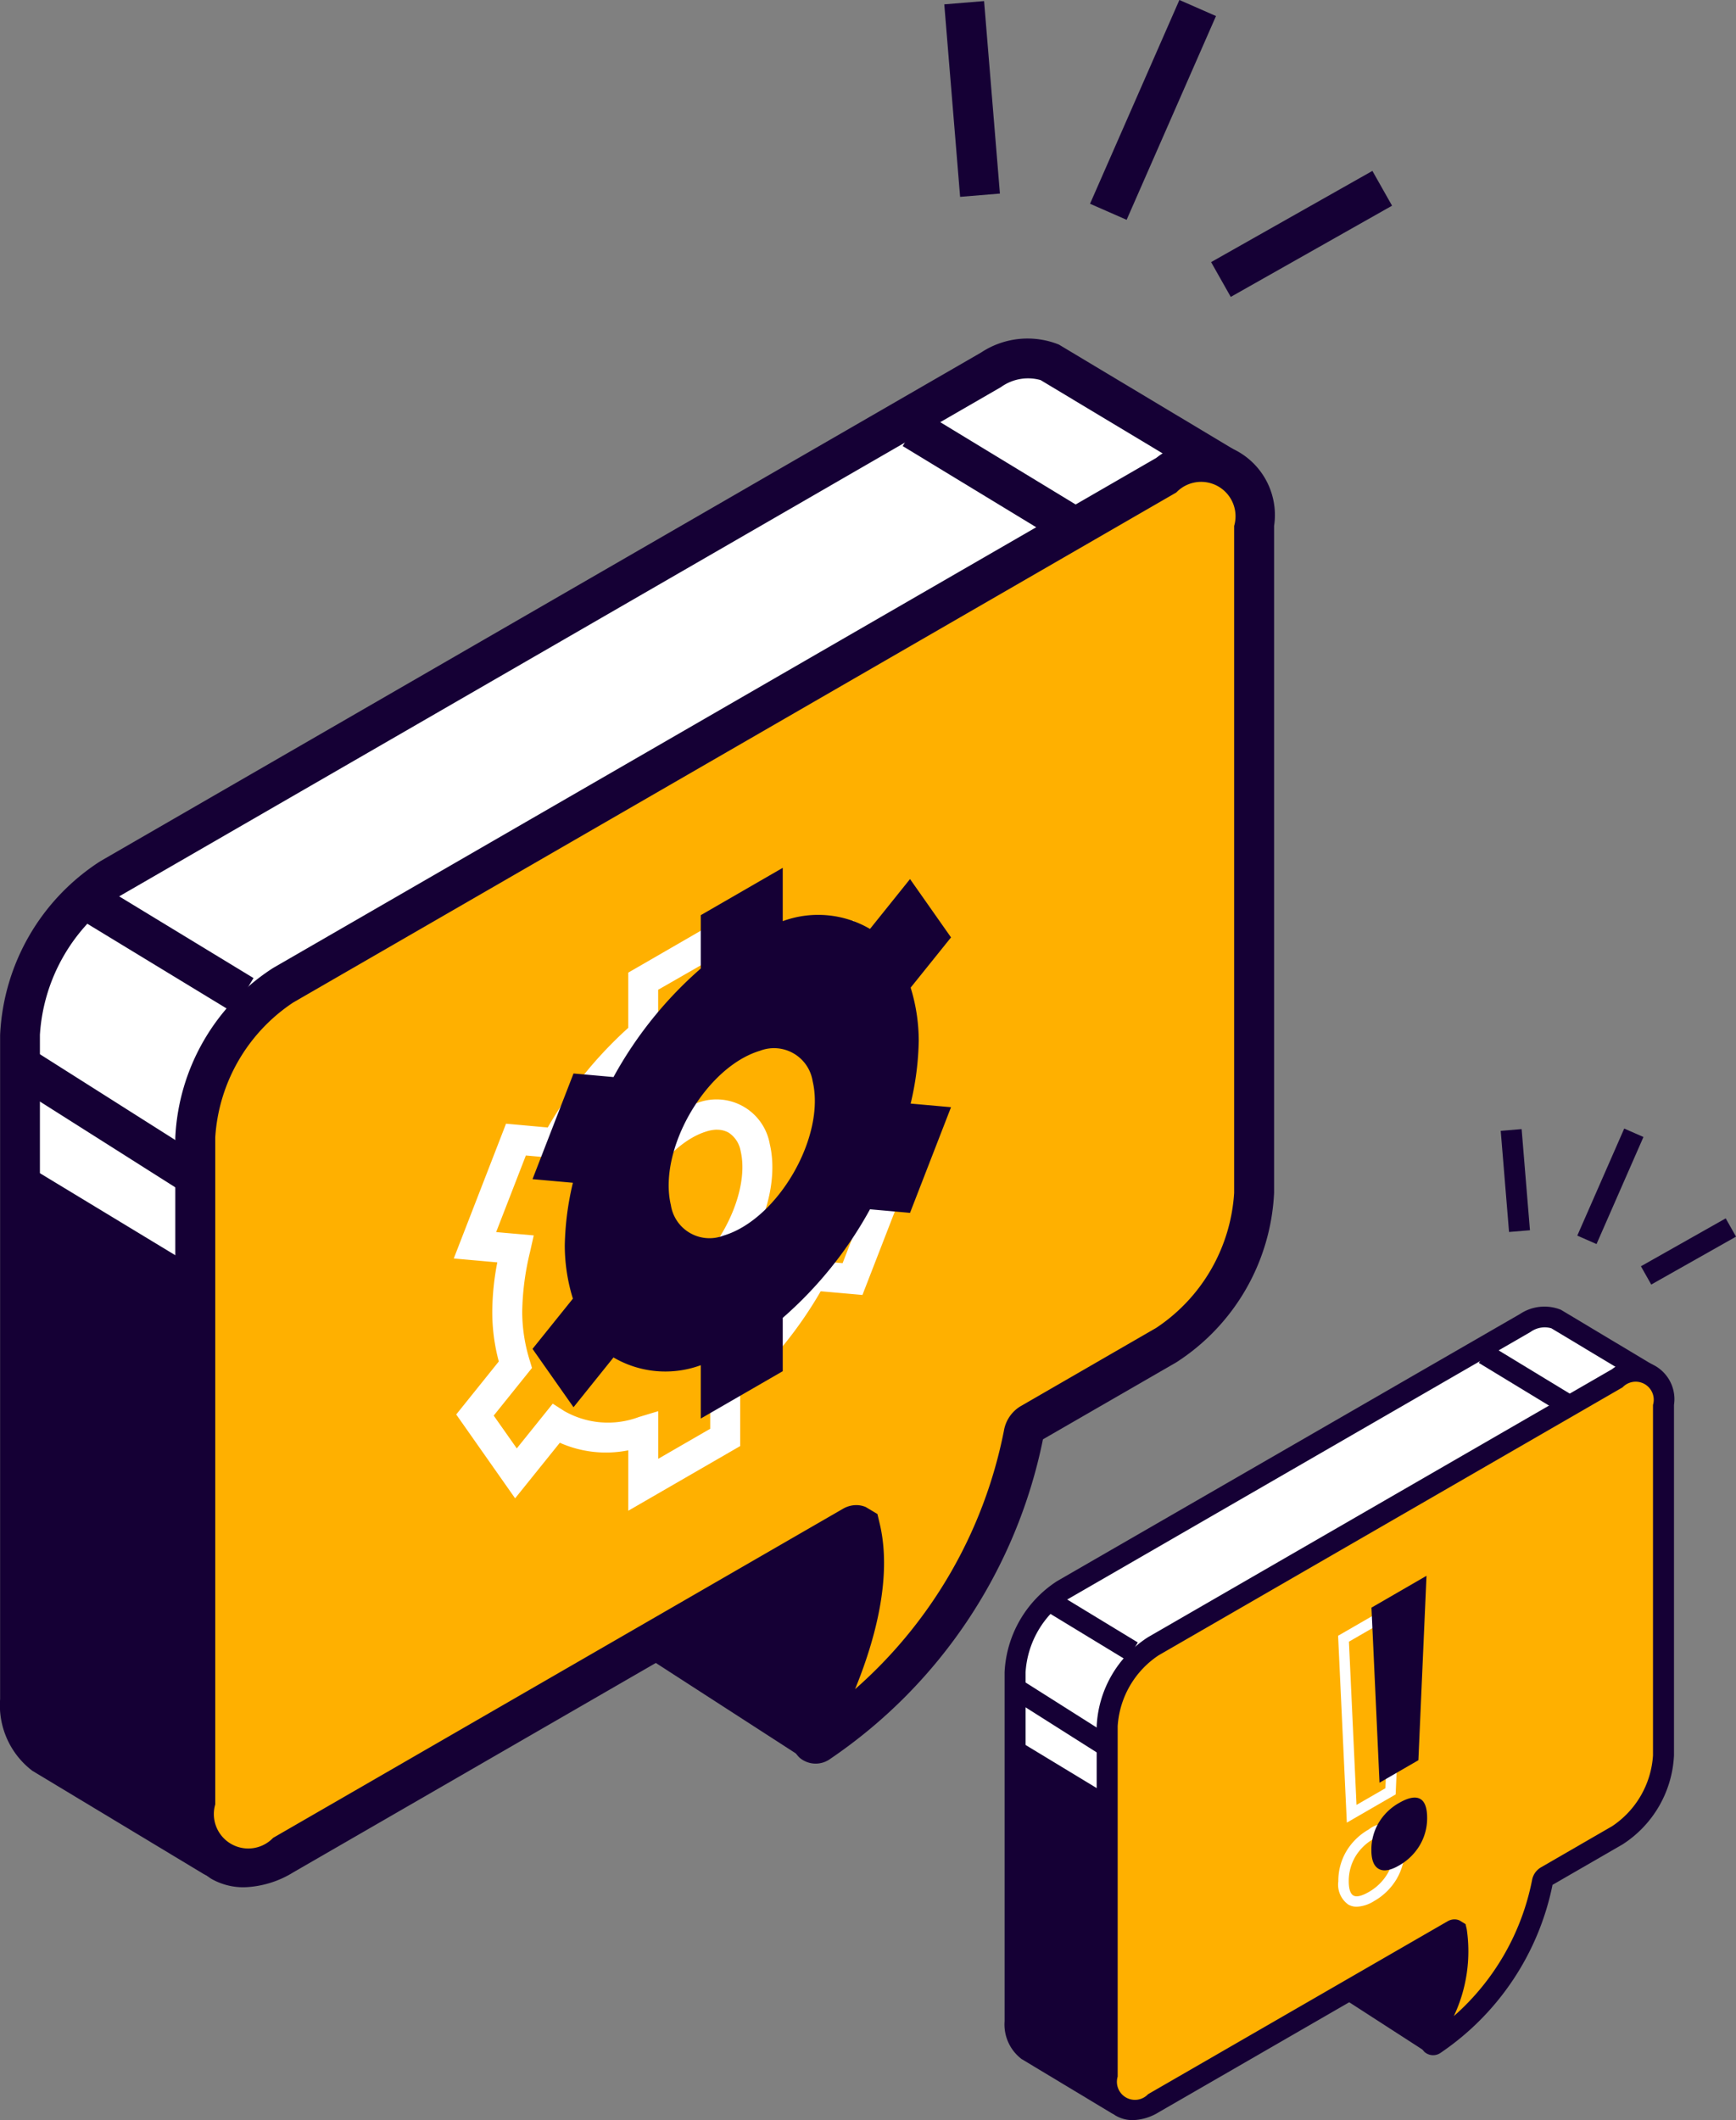
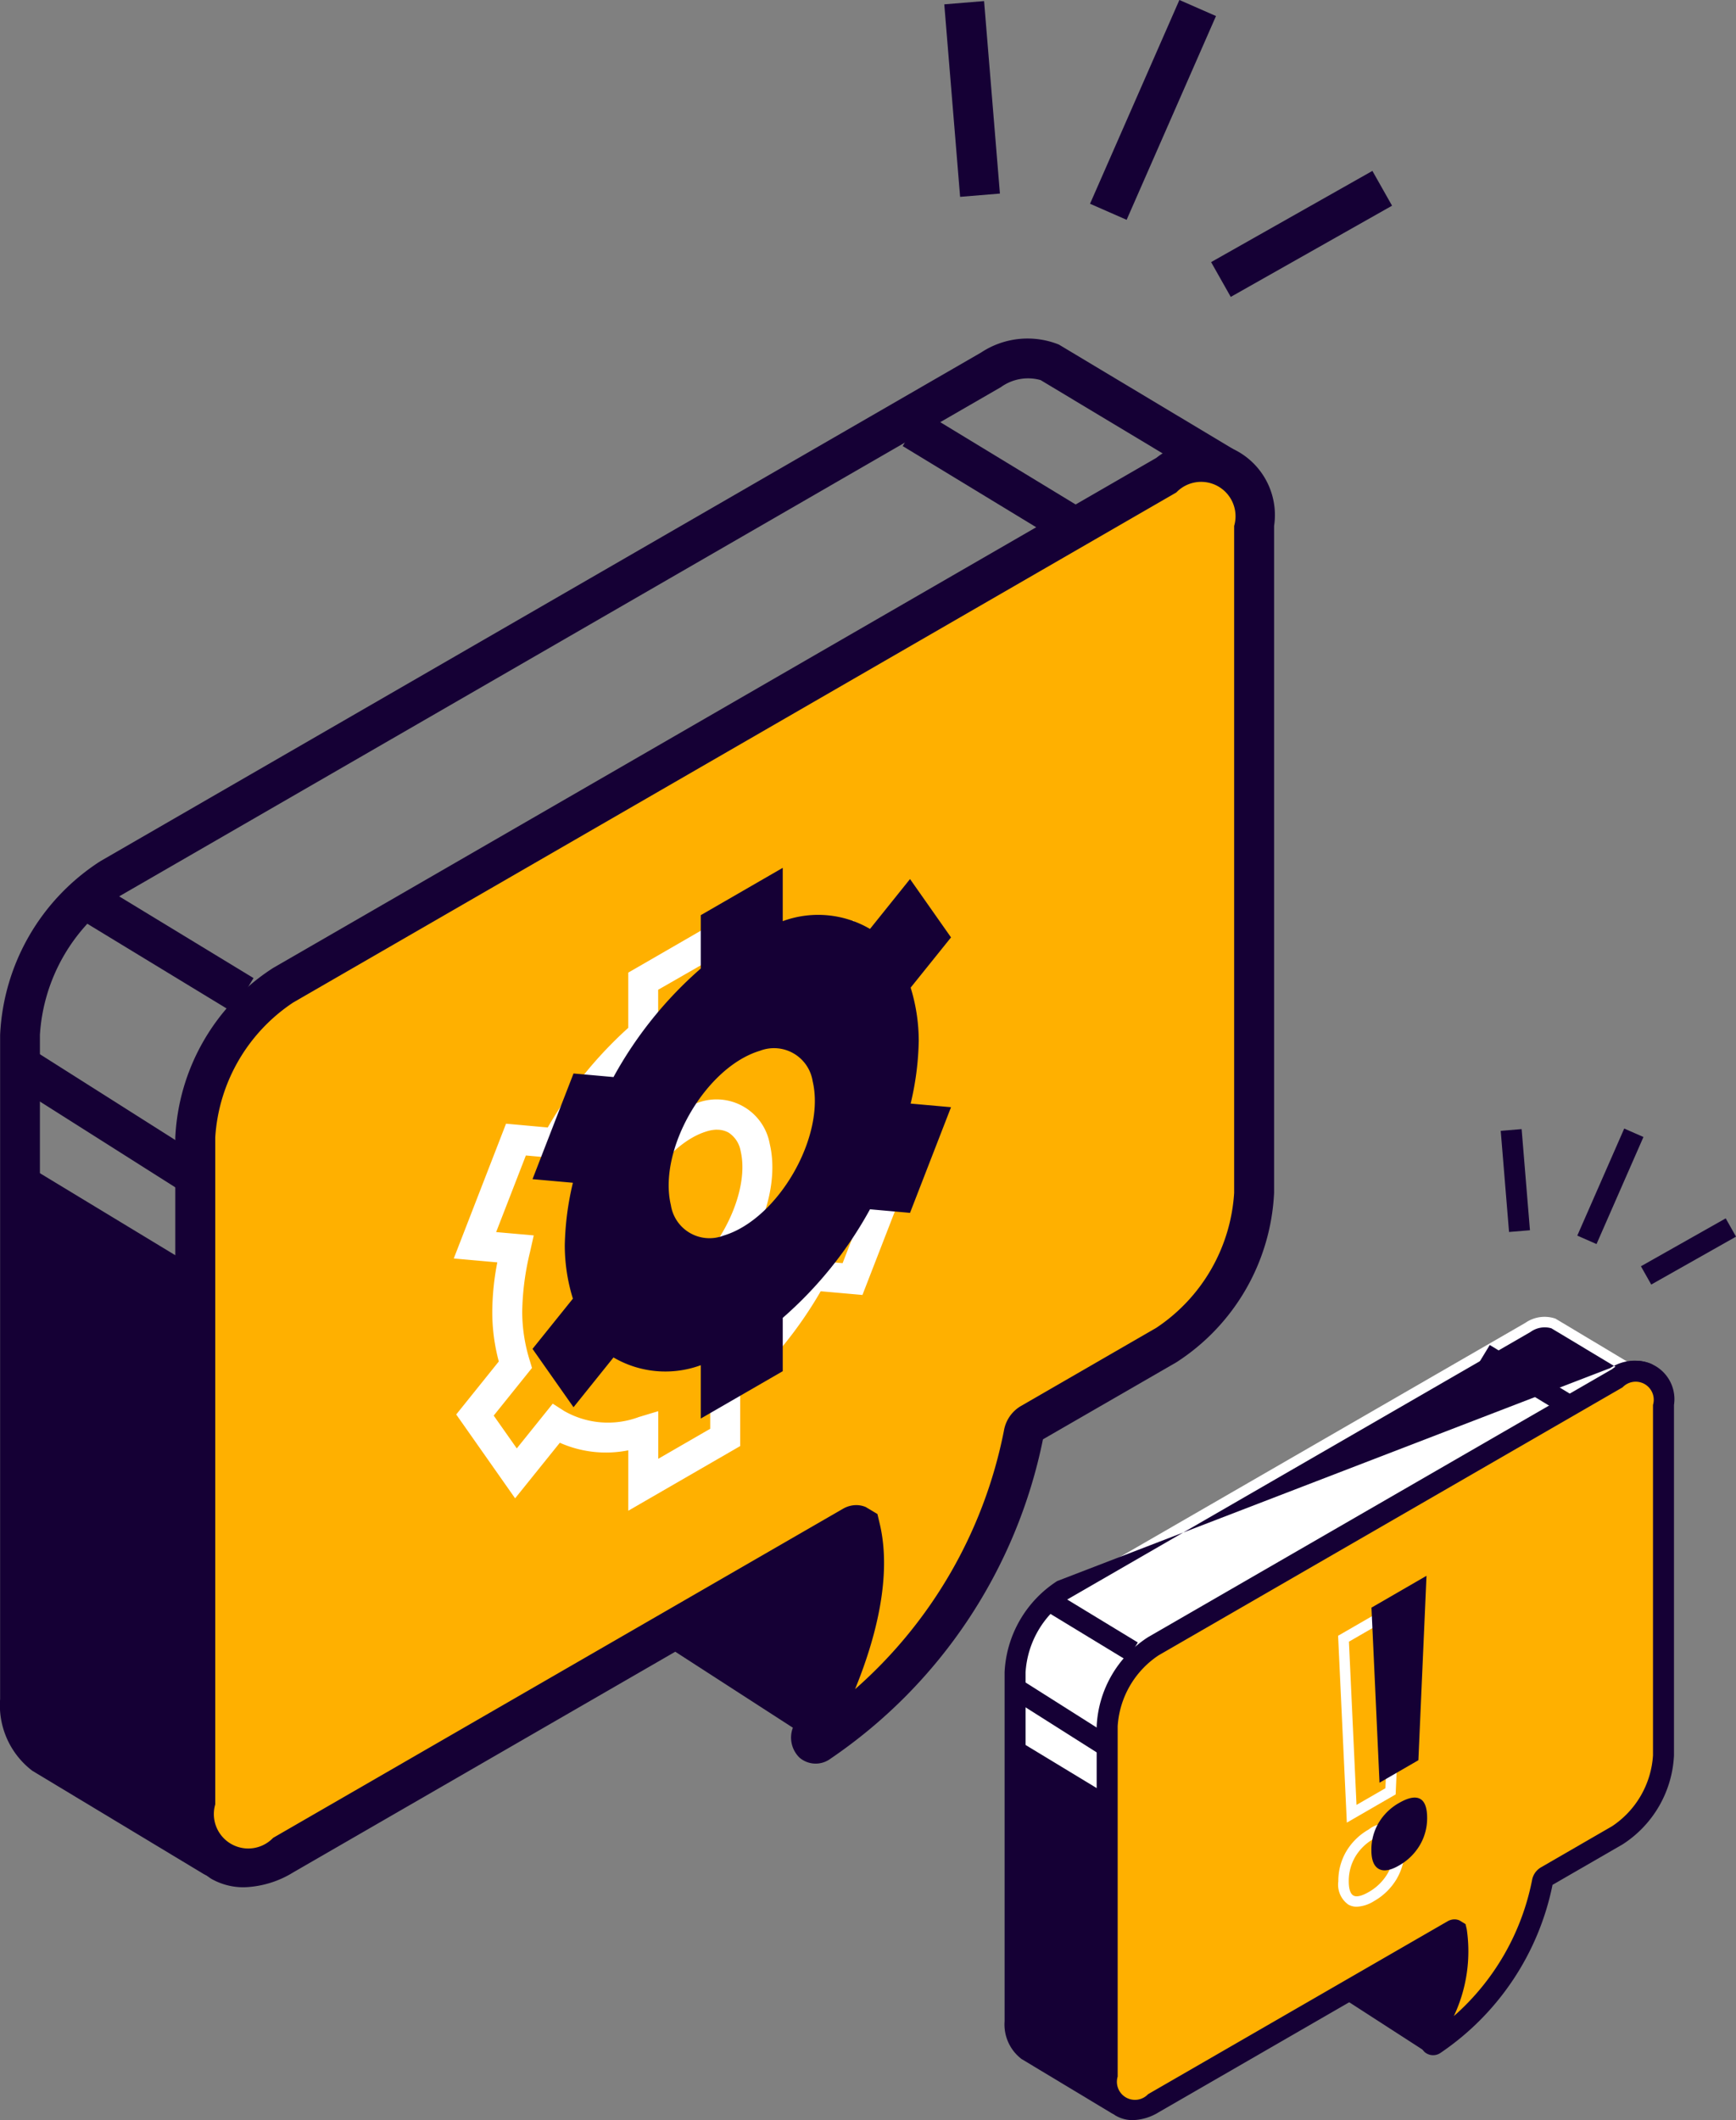
<svg xmlns="http://www.w3.org/2000/svg" width="100.952" height="123.249" viewBox="0 0 100.952 123.249">
  <rect x="0" y="0" width="100.952" height="123.249" fill="#808080" stroke="none" />
  <g id="Group_5370" data-name="Group 5370" transform="translate(-16 -2420.893)">
    <g id="Group_5342" data-name="Group 5342" transform="translate(16 2420.893)">
      <g id="Group_1885" data-name="Group 1885">
        <g id="Group_1884" data-name="Group 1884">
          <g id="Group_1879" data-name="Group 1879" transform="translate(0 19.672)">
            <g id="Group_1878" data-name="Group 1878">
              <g id="Group_1876" data-name="Group 1876">
                <g id="Group_1875" data-name="Group 1875">
                  <g id="Group_1869" data-name="Group 1869" transform="translate(35.055 56.393)">
                    <path id="Path_2586" data-name="Path 2586" d="M541.033,171.912,530.3,164.979a.189.189,0,0,1-.043-.28l13.629-16.54a.189.189,0,0,1,.331.082l2.174,10.064,0,.024.52,6.909a.189.189,0,0,1-.043.138l-5.591,6.5A.189.189,0,0,1,541.033,171.912Z" transform="translate(-529.033 -146.927)" fill="#150035" />
-                     <path id="Path_2587" data-name="Path 2587" d="M541.838,173.783a1.355,1.355,0,0,0,1.015-.452l5.923-6.89v-.628l-.518-6.89-2.352-10.958-.848-.317a1.352,1.352,0,0,0-1.361.447l-13.961,16.949.036.665a1.352,1.352,0,0,0,.6.928l10.726,6.928A1.337,1.337,0,0,0,541.838,173.783Zm4.593-8.181-4.774,5.558-9.1-5.882,11.659-14.152,1.747,8.1Z" transform="translate(-529.736 -147.609)" fill="#150035" />
                  </g>
                  <g id="Group_1870" data-name="Group 1870">
-                     <path id="Path_2588" data-name="Path 2588" d="M527.937,155.011l51.221-29.572a3.742,3.742,0,0,1,3.341-.471h0l10.018,6a.279.279,0,0,1,.065.43L580.61,144.053a.274.274,0,0,0-.075.191v20.908a11.637,11.637,0,0,1-5.246,9.087l-7.636,4.409-.537.754a28.157,28.157,0,0,1-11.874,17.846c-.365.251-.612-.111-.37-.573,1.233-2.34,3.556-7.436,2.845-11.442-.39-.169-.452-.2-.844-.363l-15.8,9.124a.284.284,0,0,0-.121.14l-6.595,17.606a.277.277,0,0,1-.4.143l-9.912-5.966h0a3.663,3.663,0,0,1-1.359-3.205V164.1A11.634,11.634,0,0,1,527.937,155.011Z" transform="translate(-521.528 -123.611)" fill="#fff" />
                    <path id="Path_2589" data-name="Path 2589" d="M534.785,213.75a1.43,1.43,0,0,0,.491-.087l.5-.184.349-.67,6.481-17.3L557.356,187c.2,3.595-1.869,7.987-2.828,9.808a1.626,1.626,0,0,0,.249,2.009,1.444,1.444,0,0,0,1.8.065A29.247,29.247,0,0,0,568.9,180.534l.237-.336,7.417-4.284a12.7,12.7,0,0,0,5.828-10.093V145.264l11.726-12.4a1.435,1.435,0,0,0-.323-2.231l-10-5.993a4.9,4.9,0,0,0-4.523.462l-51.218,29.572a12.7,12.7,0,0,0-5.828,10.093v38.613a4.789,4.789,0,0,0,1.873,4.17l9.96,6A1.515,1.515,0,0,0,534.785,213.75Zm22.694-29.507-16.661,9.619-.269.525L534.323,211l-8.993-5.41a2.626,2.626,0,0,1-.8-2.212V164.768a10.477,10.477,0,0,1,4.664-8.082l51.22-29.572a2.7,2.7,0,0,1,2.309-.409l8.932,5.364-11.531,12.191-.075.653v20.908a10.477,10.477,0,0,1-4.663,8.079l-8.007,4.748-.732,1.226a27.077,27.077,0,0,1-8.642,14.952c1.11-2.722,2.062-6.15,1.533-9.126l-.109-.617Z" transform="translate(-522.209 -124.281)" fill="#150035" />
                  </g>
                  <g id="Group_1871" data-name="Group 1871" transform="translate(10.194 6.088)">
                    <path id="Path_2590" data-name="Path 2590" d="M527.056,157.632l51.355-29.652c2.821-1.629,5.108-.309,5.108,2.949v38.776a11.294,11.294,0,0,1-5.108,8.848l-7.9,4.562a.908.908,0,0,0-.4.607,28.143,28.143,0,0,1-11.886,17.92c-.368.251-.614-.114-.37-.573,1.274-2.425,3.718-7.8,2.759-11.857-.046-.193-.228-.254-.423-.14L527.056,208.2c-2.824,1.629-5.111.31-5.111-2.949V166.48A11.285,11.285,0,0,1,527.056,157.632Z" transform="translate(-520.785 -126.115)" fill="#ffb000" />
                    <path id="Path_2591" data-name="Path 2591" d="M525.45,210.753a5.773,5.773,0,0,0,2.865-.861L560.341,191.4c.2,3.57-1.854,7.951-2.831,9.807a1.624,1.624,0,0,0,.252,2.009,1.443,1.443,0,0,0,1.8.065,29.542,29.542,0,0,0,12.358-18.568l7.753-4.475a12.412,12.412,0,0,0,5.688-9.856V131.614a4.249,4.249,0,0,0-6.85-3.955l-51.359,29.652a12.407,12.407,0,0,0-5.688,9.853v38.773a4.686,4.686,0,0,0,2.074,4.313A3.789,3.789,0,0,0,525.45,210.753Zm35.611-22.216a1.547,1.547,0,0,0-.774.215l-33.135,19.129a2,2,0,0,1-3.365-1.944V167.164a10.178,10.178,0,0,1,4.528-7.842l51.358-29.652a2,2,0,0,1,3.365,1.944v38.773a10.179,10.179,0,0,1-4.528,7.844l-7.9,4.562a2.062,2.062,0,0,0-.962,1.429,26.917,26.917,0,0,1-8.654,15.015c1.177-2.882,2.164-6.527,1.436-9.609l-.136-.573-.679-.406A1.4,1.4,0,0,0,561.061,188.537Z" transform="translate(-521.464 -126.8)" fill="#150035" />
                  </g>
                  <g id="Group_1872" data-name="Group 1872" transform="translate(4.589 31.747)">
                    <rect id="Rectangle_98" data-name="Rectangle 98" width="10.471" height="2.323" transform="translate(8.947 7.425) rotate(-148.699)" fill="#150035" />
                  </g>
                  <g id="Group_1873" data-name="Group 1873" transform="translate(52.489 4.27)">
                    <rect id="Rectangle_99" data-name="Rectangle 99" width="10.471" height="2.324" transform="matrix(-0.854, -0.519, 0.519, -0.854, 8.947, 7.425)" fill="#150035" />
                  </g>
                  <g id="Group_1874" data-name="Group 1874" transform="translate(0.872 41.484)">
                    <rect id="Rectangle_100" data-name="Rectangle 100" width="11.671" height="2.323" transform="translate(9.859 8.208) rotate(-147.648)" fill="#150035" />
                  </g>
                </g>
              </g>
              <g id="Group_1877" data-name="Group 1877" transform="translate(1.162 47.828)">
                <path id="Path_2592" data-name="Path 2592" d="M547.416,144.066l10.193,6.174v33.62l-9.864-5.4-.329-2.41Z" transform="translate(-547.416 -144.066)" fill="#150035" />
              </g>
            </g>
          </g>
          <g id="Group_1883" data-name="Group 1883" transform="translate(54.912)">
            <g id="Group_1880" data-name="Group 1880" transform="translate(0 0.062)">
              <rect id="Rectangle_101" data-name="Rectangle 101" width="11.228" height="2.322" transform="translate(0.921 11.381) rotate(-94.705)" fill="#150035" />
            </g>
            <g id="Group_1881" data-name="Group 1881" transform="translate(8.476)">
              <rect id="Rectangle_102" data-name="Rectangle 102" width="2.324" height="12.936" transform="translate(2.128 12.779) rotate(-156.316)" fill="#150035" />
            </g>
            <g id="Group_1882" data-name="Group 1882" transform="translate(15.516 9.936)">
              <rect id="Rectangle_103" data-name="Rectangle 103" width="2.323" height="10.775" transform="translate(1.143 7.324) rotate(-119.479)" fill="#150035" />
            </g>
          </g>
        </g>
      </g>
      <g id="Group_1886" data-name="Group 1886" transform="translate(26.389 52.781)">
        <path id="Path_2593" data-name="Path 2593" d="M540.256,173.02l6.508-3.759v-3.21a23.889,23.889,0,0,0,4.683-5.79l2.427.215,3.039-7.832-2.531-.227a15.42,15.42,0,0,0,.292-2.86,11.16,11.16,0,0,0-.381-2.9l2.475-3.082-3.424-4.873-2.6,3.23a6.683,6.683,0,0,0-3.981-.44v-3.513l-6.508,3.759v3.21a23.931,23.931,0,0,0-4.682,5.792l-2.425-.22-3.039,7.835,2.531.227a15.43,15.43,0,0,0-.292,2.86,11.1,11.1,0,0,0,.379,2.9l-2.476,3.082,3.425,4.874,2.6-3.23a6.609,6.609,0,0,0,3.981.44Zm4.765-4.765L542,170v-2.768l-1.122.338a5.131,5.131,0,0,1-4.354-.351l-.66-.423-2.091,2.6-1.342-1.907,2.226-2.77-.131-.44a9.537,9.537,0,0,1-.437-2.843,15.627,15.627,0,0,1,.452-3.45l.218-.972-2.186-.193,1.728-4.453,2.237.2.278-.5a22.176,22.176,0,0,1,4.878-6.073l.3-.261v-3L545.021,141v2.77l1.123-.341a5.137,5.137,0,0,1,4.352.351l.66.425,2.094-2.6,1.339,1.9-2.225,2.768.132.44a9.569,9.569,0,0,1,.435,2.845,15.721,15.721,0,0,1-.452,3.452l-.215.969,2.182.2-1.726,4.45-2.236-.2-.278.5a22.18,22.18,0,0,1-4.877,6.073l-.307.261Zm-3.417-6.384a3.846,3.846,0,0,0,1.1-.167c3.628-1.085,6.653-6.322,5.78-10.008a3.142,3.142,0,0,0-4.165-2.4c-3.626,1.083-6.65,6.322-5.778,10.008a3.325,3.325,0,0,0,1.523,2.171A3.067,3.067,0,0,0,541.6,161.871Zm3.815-11a1.349,1.349,0,0,1,.67.167,1.6,1.6,0,0,1,.7,1.064c.653,2.751-1.876,7.129-4.581,7.936h0a1.41,1.41,0,0,1-1.968-1.134c-.652-2.751,1.873-7.129,4.581-7.939A2.111,2.111,0,0,1,545.419,150.867Z" transform="translate(-530.11 -137.977)" fill="#fff" />
      </g>
      <g id="Group_1887" data-name="Group 1887" transform="translate(30.967 50.446)">
        <path id="Path_2594" data-name="Path 2594" d="M531.112,158.964a16.9,16.9,0,0,1,.472-3.641l-2.348-.21,2.384-6.143,2.325.208a23.114,23.114,0,0,1,5.077-6.312v-3.1l4.765-2.751v3.1a5.967,5.967,0,0,1,5.074.452l2.328-2.9,2.384,3.392-2.348,2.92a10.517,10.517,0,0,1,.471,3.1,16.891,16.891,0,0,1-.471,3.641l2.348.21-2.384,6.143-2.328-.208a23.072,23.072,0,0,1-5.074,6.312v3.1l-4.765,2.751v-3.1a5.973,5.973,0,0,1-5.077-.45l-2.325,2.894-2.384-3.392,2.348-2.92A10.5,10.5,0,0,1,531.112,158.964Zm9.235-.571c3.164-.945,5.942-5.758,5.18-8.971a2.275,2.275,0,0,0-3.065-1.772c-3.165.948-5.945,5.758-5.18,8.973A2.272,2.272,0,0,0,540.347,158.393Z" transform="translate(-529.236 -137.011)" fill="#150035" />
      </g>
    </g>
    <g id="Group_5341" data-name="Group 5341" transform="translate(74.419 2486.5)">
      <g id="Group_1836" data-name="Group 1836" transform="translate(0 0)">
        <g id="Group_1835" data-name="Group 1835">
          <g id="Group_1830" data-name="Group 1830" transform="translate(0 10.335)">
            <g id="Group_1829" data-name="Group 1829">
              <g id="Group_1827" data-name="Group 1827">
                <g id="Group_1826" data-name="Group 1826">
                  <g id="Group_1820" data-name="Group 1820" transform="translate(18.416 29.63)">
                    <path id="Path_2516" data-name="Path 2516" d="M464.64,73.765,459,70.122a.1.1,0,0,1-.023-.147l7.161-8.69a.1.1,0,0,1,.174.043l1.142,5.287v.013l.273,3.63a.1.1,0,0,1-.023.072l-2.938,3.415A.1.1,0,0,1,464.64,73.765Z" transform="translate(-458.333 -60.639)" fill="#150035" />
                    <path id="Path_2517" data-name="Path 2517" d="M464.835,74.521a.707.707,0,0,0,.54-.248l3.1-3.6.011-.315-.273-3.648-1.237-5.757-.446-.166a.71.71,0,0,0-.719.244l-7.331,8.895.02.349a.71.71,0,0,0,.314.488l5.638,3.641A.7.7,0,0,0,464.835,74.521Zm2.413-4.3-2.51,2.919-4.782-3.09,6.124-7.434L467,66.873Z" transform="translate(-458.476 -60.768)" fill="#150035" />
                  </g>
                  <g id="Group_1821" data-name="Group 1821">
                    <path id="Path_2518" data-name="Path 2518" d="M454.187,53.808,481.1,38.273a1.967,1.967,0,0,1,1.755-.248h0l5.263,3.152a.145.145,0,0,1,.034.225l-6.289,6.65a.145.145,0,0,0-.039.1V59.138a6.114,6.114,0,0,1-2.756,4.774l-4.012,2.317-.282.4A14.8,14.8,0,0,1,468.533,76c-.192.132-.321-.06-.194-.3.648-1.231,1.868-3.907,1.495-6.011l-.443-.191-8.3,4.792a.153.153,0,0,0-.064.075l-3.465,9.25a.146.146,0,0,1-.208.075l-5.207-3.135h0a1.928,1.928,0,0,1-.714-1.684V58.584A6.117,6.117,0,0,1,454.187,53.808Z" transform="translate(-450.821 -37.311)" fill="#fff" />
-                     <path id="Path_2519" data-name="Path 2519" d="M457.559,84.447a.725.725,0,0,0,.254-.046l.267-.1.183-.348,3.406-9.093,7.748-4.473a11.416,11.416,0,0,1-1.487,5.153.855.855,0,0,0,.132,1.055.758.758,0,0,0,.947.034A15.338,15.338,0,0,0,475.479,67l.127-.178,3.9-2.249a6.68,6.68,0,0,0,3.061-5.3v-10.8l6.161-6.514a.757.757,0,0,0-.177-1.176l-5.25-3.145a2.566,2.566,0,0,0-2.374.243L454.012,53.408a6.68,6.68,0,0,0-3.061,5.3V79a2.522,2.522,0,0,0,.983,2.191l5.235,3.15A.778.778,0,0,0,457.559,84.447Zm11.952-15.49-.295.141L460.725,74l-.14.278-3.27,8.728L452.59,80.16A1.382,1.382,0,0,1,452.171,79V58.712a5.51,5.51,0,0,1,2.451-4.246l26.911-15.537a1.409,1.409,0,0,1,1.212-.215l4.694,2.818-6.057,6.4-.039.343V59.266a5.515,5.515,0,0,1-2.451,4.246L474.688,66l-.387.648a14.215,14.215,0,0,1-4.541,7.856,9.211,9.211,0,0,0,.805-4.8l-.057-.323Z" transform="translate(-450.951 -37.439)" fill="#150035" />
+                     <path id="Path_2519" data-name="Path 2519" d="M457.559,84.447a.725.725,0,0,0,.254-.046l.267-.1.183-.348,3.406-9.093,7.748-4.473a11.416,11.416,0,0,1-1.487,5.153.855.855,0,0,0,.132,1.055.758.758,0,0,0,.947.034A15.338,15.338,0,0,0,475.479,67l.127-.178,3.9-2.249a6.68,6.68,0,0,0,3.061-5.3v-10.8l6.161-6.514a.757.757,0,0,0-.177-1.176a2.566,2.566,0,0,0-2.374.243L454.012,53.408a6.68,6.68,0,0,0-3.061,5.3V79a2.522,2.522,0,0,0,.983,2.191l5.235,3.15A.778.778,0,0,0,457.559,84.447Zm11.952-15.49-.295.141L460.725,74l-.14.278-3.27,8.728L452.59,80.16A1.382,1.382,0,0,1,452.171,79V58.712a5.51,5.51,0,0,1,2.451-4.246l26.911-15.537a1.409,1.409,0,0,1,1.212-.215l4.694,2.818-6.057,6.4-.039.343V59.266a5.515,5.515,0,0,1-2.451,4.246L474.688,66l-.387.648a14.215,14.215,0,0,1-4.541,7.856,9.211,9.211,0,0,0,.805-4.8l-.057-.323Z" transform="translate(-450.951 -37.439)" fill="#150035" />
                  </g>
                  <g id="Group_1822" data-name="Group 1822" transform="translate(5.356 3.2)">
                    <path id="Path_2520" data-name="Path 2520" d="M453.371,56.386l26.982-15.578c1.482-.856,2.684-.163,2.684,1.55V62.729a5.934,5.934,0,0,1-2.684,4.65l-4.151,2.4a.478.478,0,0,0-.208.319,14.789,14.789,0,0,1-6.245,9.415c-.193.132-.323-.06-.194-.3.669-1.274,1.953-4.1,1.449-6.231-.024-.1-.119-.132-.222-.072L453.371,82.956c-1.483.856-2.685.163-2.685-1.55V61.036A5.932,5.932,0,0,1,453.371,56.386Z" transform="translate(-450.076 -39.828)" fill="#ffb000" />
                    <path id="Path_2521" data-name="Path 2521" d="M452.3,84.066a3.025,3.025,0,0,0,1.5-.451L470.631,73.9a11.351,11.351,0,0,1-1.489,5.153.856.856,0,0,0,.132,1.055.76.76,0,0,0,.947.034,15.518,15.518,0,0,0,6.492-9.754l4.073-2.352a6.517,6.517,0,0,0,2.99-5.177V42.488a2.232,2.232,0,0,0-3.6-2.078L453.193,55.988a6.518,6.518,0,0,0-2.989,5.178V81.537A2.461,2.461,0,0,0,451.3,83.8,1.978,1.978,0,0,0,452.3,84.066ZM471.01,72.395a.806.806,0,0,0-.4.111L453.193,82.558a1.049,1.049,0,0,1-1.768-1.021V61.166a5.348,5.348,0,0,1,2.379-4.12l26.982-15.579a1.05,1.05,0,0,1,1.769,1.021V62.86a5.348,5.348,0,0,1-2.379,4.12l-4.151,2.4a1.078,1.078,0,0,0-.505.746,14.165,14.165,0,0,1-4.547,7.894,8.822,8.822,0,0,0,.752-5.049l-.07-.3-.352-.215A.735.735,0,0,0,471.01,72.395Z" transform="translate(-450.205 -39.958)" fill="#150035" />
                  </g>
                  <g id="Group_1823" data-name="Group 1823" transform="translate(2.412 16.681)">
                    <rect id="Rectangle_90" data-name="Rectangle 90" width="5.502" height="1.221" transform="matrix(-0.854, -0.519, 0.519, -0.854, 4.701, 3.901)" fill="#150035" />
                  </g>
                  <g id="Group_1824" data-name="Group 1824" transform="translate(27.577 2.244)">
                    <rect id="Rectangle_91" data-name="Rectangle 91" width="5.501" height="1.221" transform="matrix(-0.854, -0.519, 0.519, -0.854, 4.701, 3.901)" fill="#150035" />
                  </g>
                  <g id="Group_1825" data-name="Group 1825" transform="translate(0.458 21.796)">
                    <rect id="Rectangle_92" data-name="Rectangle 92" width="6.133" height="1.221" transform="matrix(-0.845, -0.535, 0.535, -0.845, 5.18, 4.313)" fill="#150035" />
                  </g>
                </g>
              </g>
              <g id="Group_1828" data-name="Group 1828" transform="translate(0.61 25.13)">
                <path id="Path_2522" data-name="Path 2522" d="M476.157,57.225l5.355,3.244V78.132l-5.182-2.84-.173-1.266Z" transform="translate(-476.157 -57.225)" fill="#150035" />
              </g>
            </g>
          </g>
          <g id="Group_1834" data-name="Group 1834" transform="translate(28.851)">
            <g id="Group_1831" data-name="Group 1831" transform="translate(0 0.032)">
              <rect id="Rectangle_93" data-name="Rectangle 93" width="5.9" height="1.22" transform="translate(0.484 5.98) rotate(-94.706)" fill="#150035" />
            </g>
            <g id="Group_1832" data-name="Group 1832" transform="translate(4.453)">
              <rect id="Rectangle_94" data-name="Rectangle 94" width="1.221" height="6.796" transform="translate(1.118 6.714) rotate(-156.326)" fill="#150035" />
            </g>
            <g id="Group_1833" data-name="Group 1833" transform="translate(8.152 5.22)">
              <rect id="Rectangle_95" data-name="Rectangle 95" width="1.22" height="5.661" transform="matrix(-0.492, -0.871, 0.871, -0.492, 0.601, 3.848)" fill="#150035" />
            </g>
          </g>
        </g>
      </g>
      <g id="Group_1841" data-name="Group 1841" transform="translate(19.397 25.996)">
        <g id="Group_1838" data-name="Group 1838" transform="translate(0 1.268)">
          <g id="Group_1837" data-name="Group 1837">
            <path id="Path_2523" data-name="Path 2523" d="M463.622,68.741a2.055,2.055,0,0,0,1-.323,3.588,3.588,0,0,0,1.316-1.28,3.387,3.387,0,0,0,.469-1.744c0-.718-.2-1.185-.582-1.387a1.554,1.554,0,0,0-1.508.245,3.535,3.535,0,0,0-1.3,1.268,3.38,3.38,0,0,0-.465,1.746,1.421,1.421,0,0,0,.582,1.351A.983.983,0,0,0,463.622,68.741Zm1.749-4.229a.353.353,0,0,1,.166.036c.165.086.255.387.255.847a2.786,2.786,0,0,1-.385,1.434,2.978,2.978,0,0,1-1.094,1.062c-.278.16-.659.325-.882.2s-.272-.516-.272-.819a2.78,2.78,0,0,1,.378-1.435,2.917,2.917,0,0,1,1.08-1.049A1.668,1.668,0,0,1,465.371,64.512Zm-2.324-.66,2.839-1.64.5-11.444-3.847,2.221Zm2.243-2-1.68.97-.441-9.489,2.563-1.48Z" transform="translate(-462.542 -50.768)" fill="#fff" />
          </g>
        </g>
        <g id="Group_1840" data-name="Group 1840" transform="translate(1.934)">
          <g id="Group_1839" data-name="Group 1839">
            <path id="Path_2524" data-name="Path 2524" d="M464.748,63.854q0-.9-.417-1.118t-1.213.241a3.215,3.215,0,0,0-1.19,1.157,3.066,3.066,0,0,0-.422,1.591q0,.844.426,1.086t1.186-.2a3.262,3.262,0,0,0,1.2-1.171A3.077,3.077,0,0,0,464.748,63.854ZM461.979,61.8l2.26-1.306.472-10.721-3.2,1.851Z" transform="translate(-461.507 -49.77)" fill="#150035" />
          </g>
        </g>
      </g>
    </g>
  </g>
</svg>